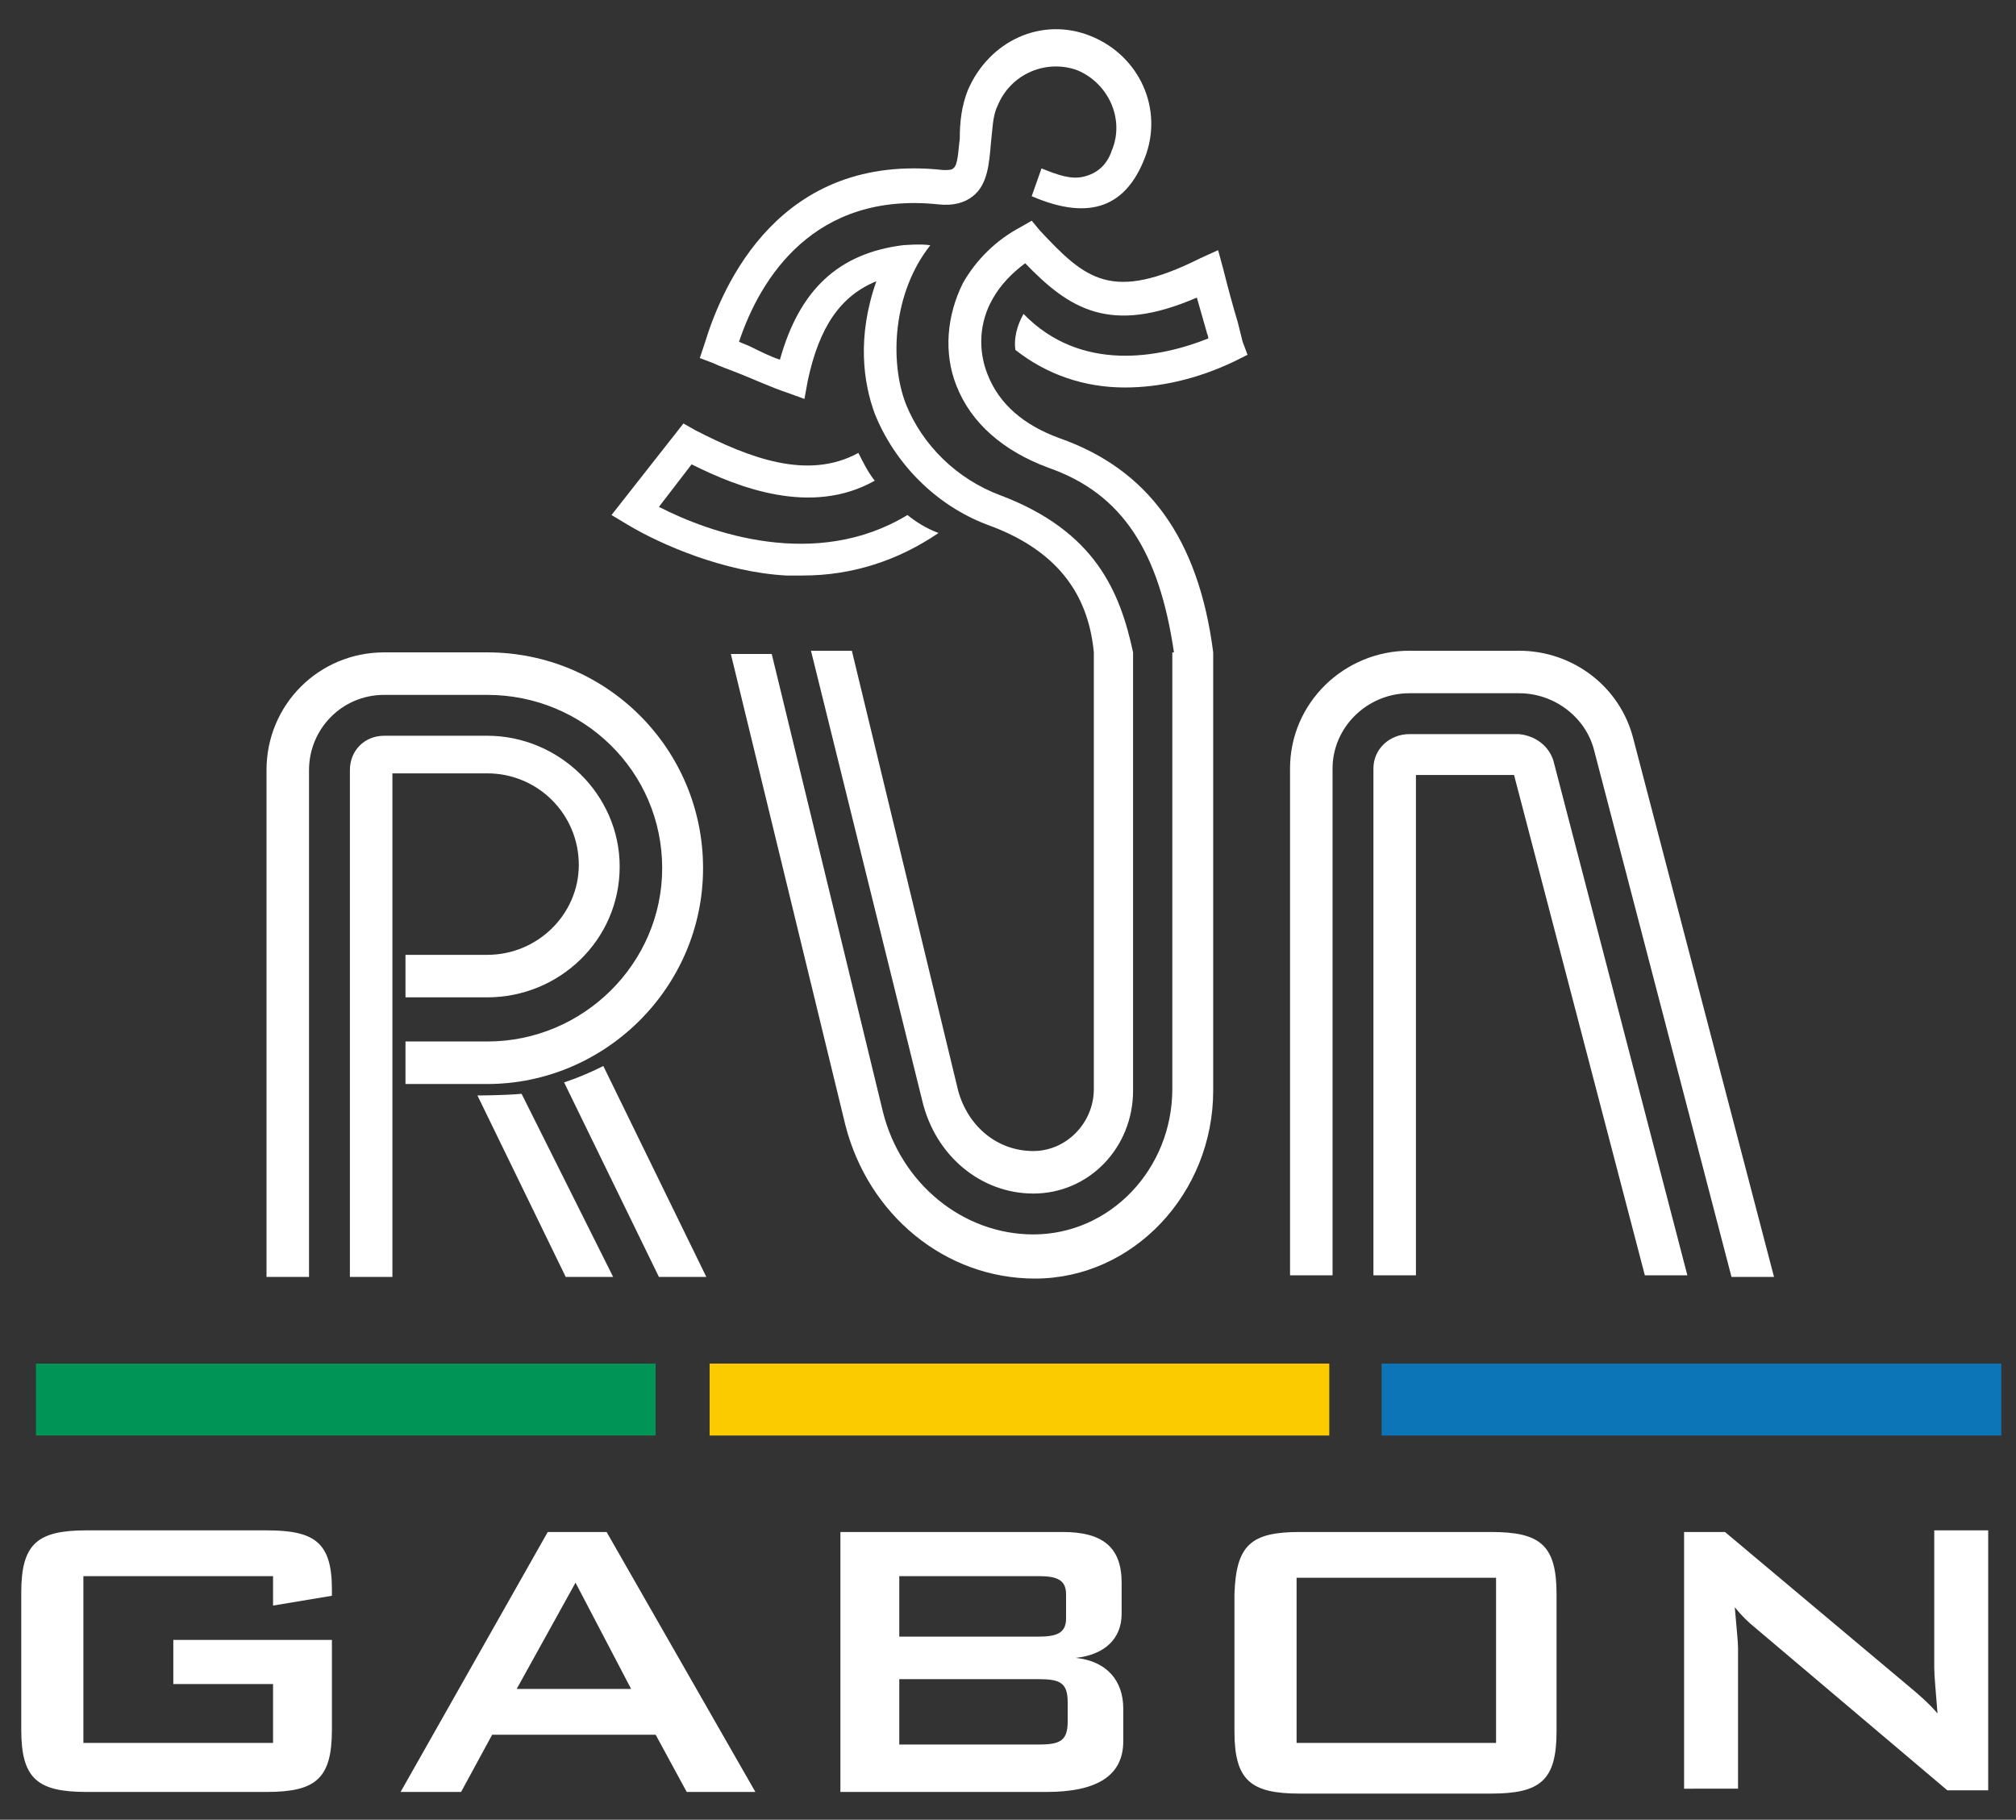
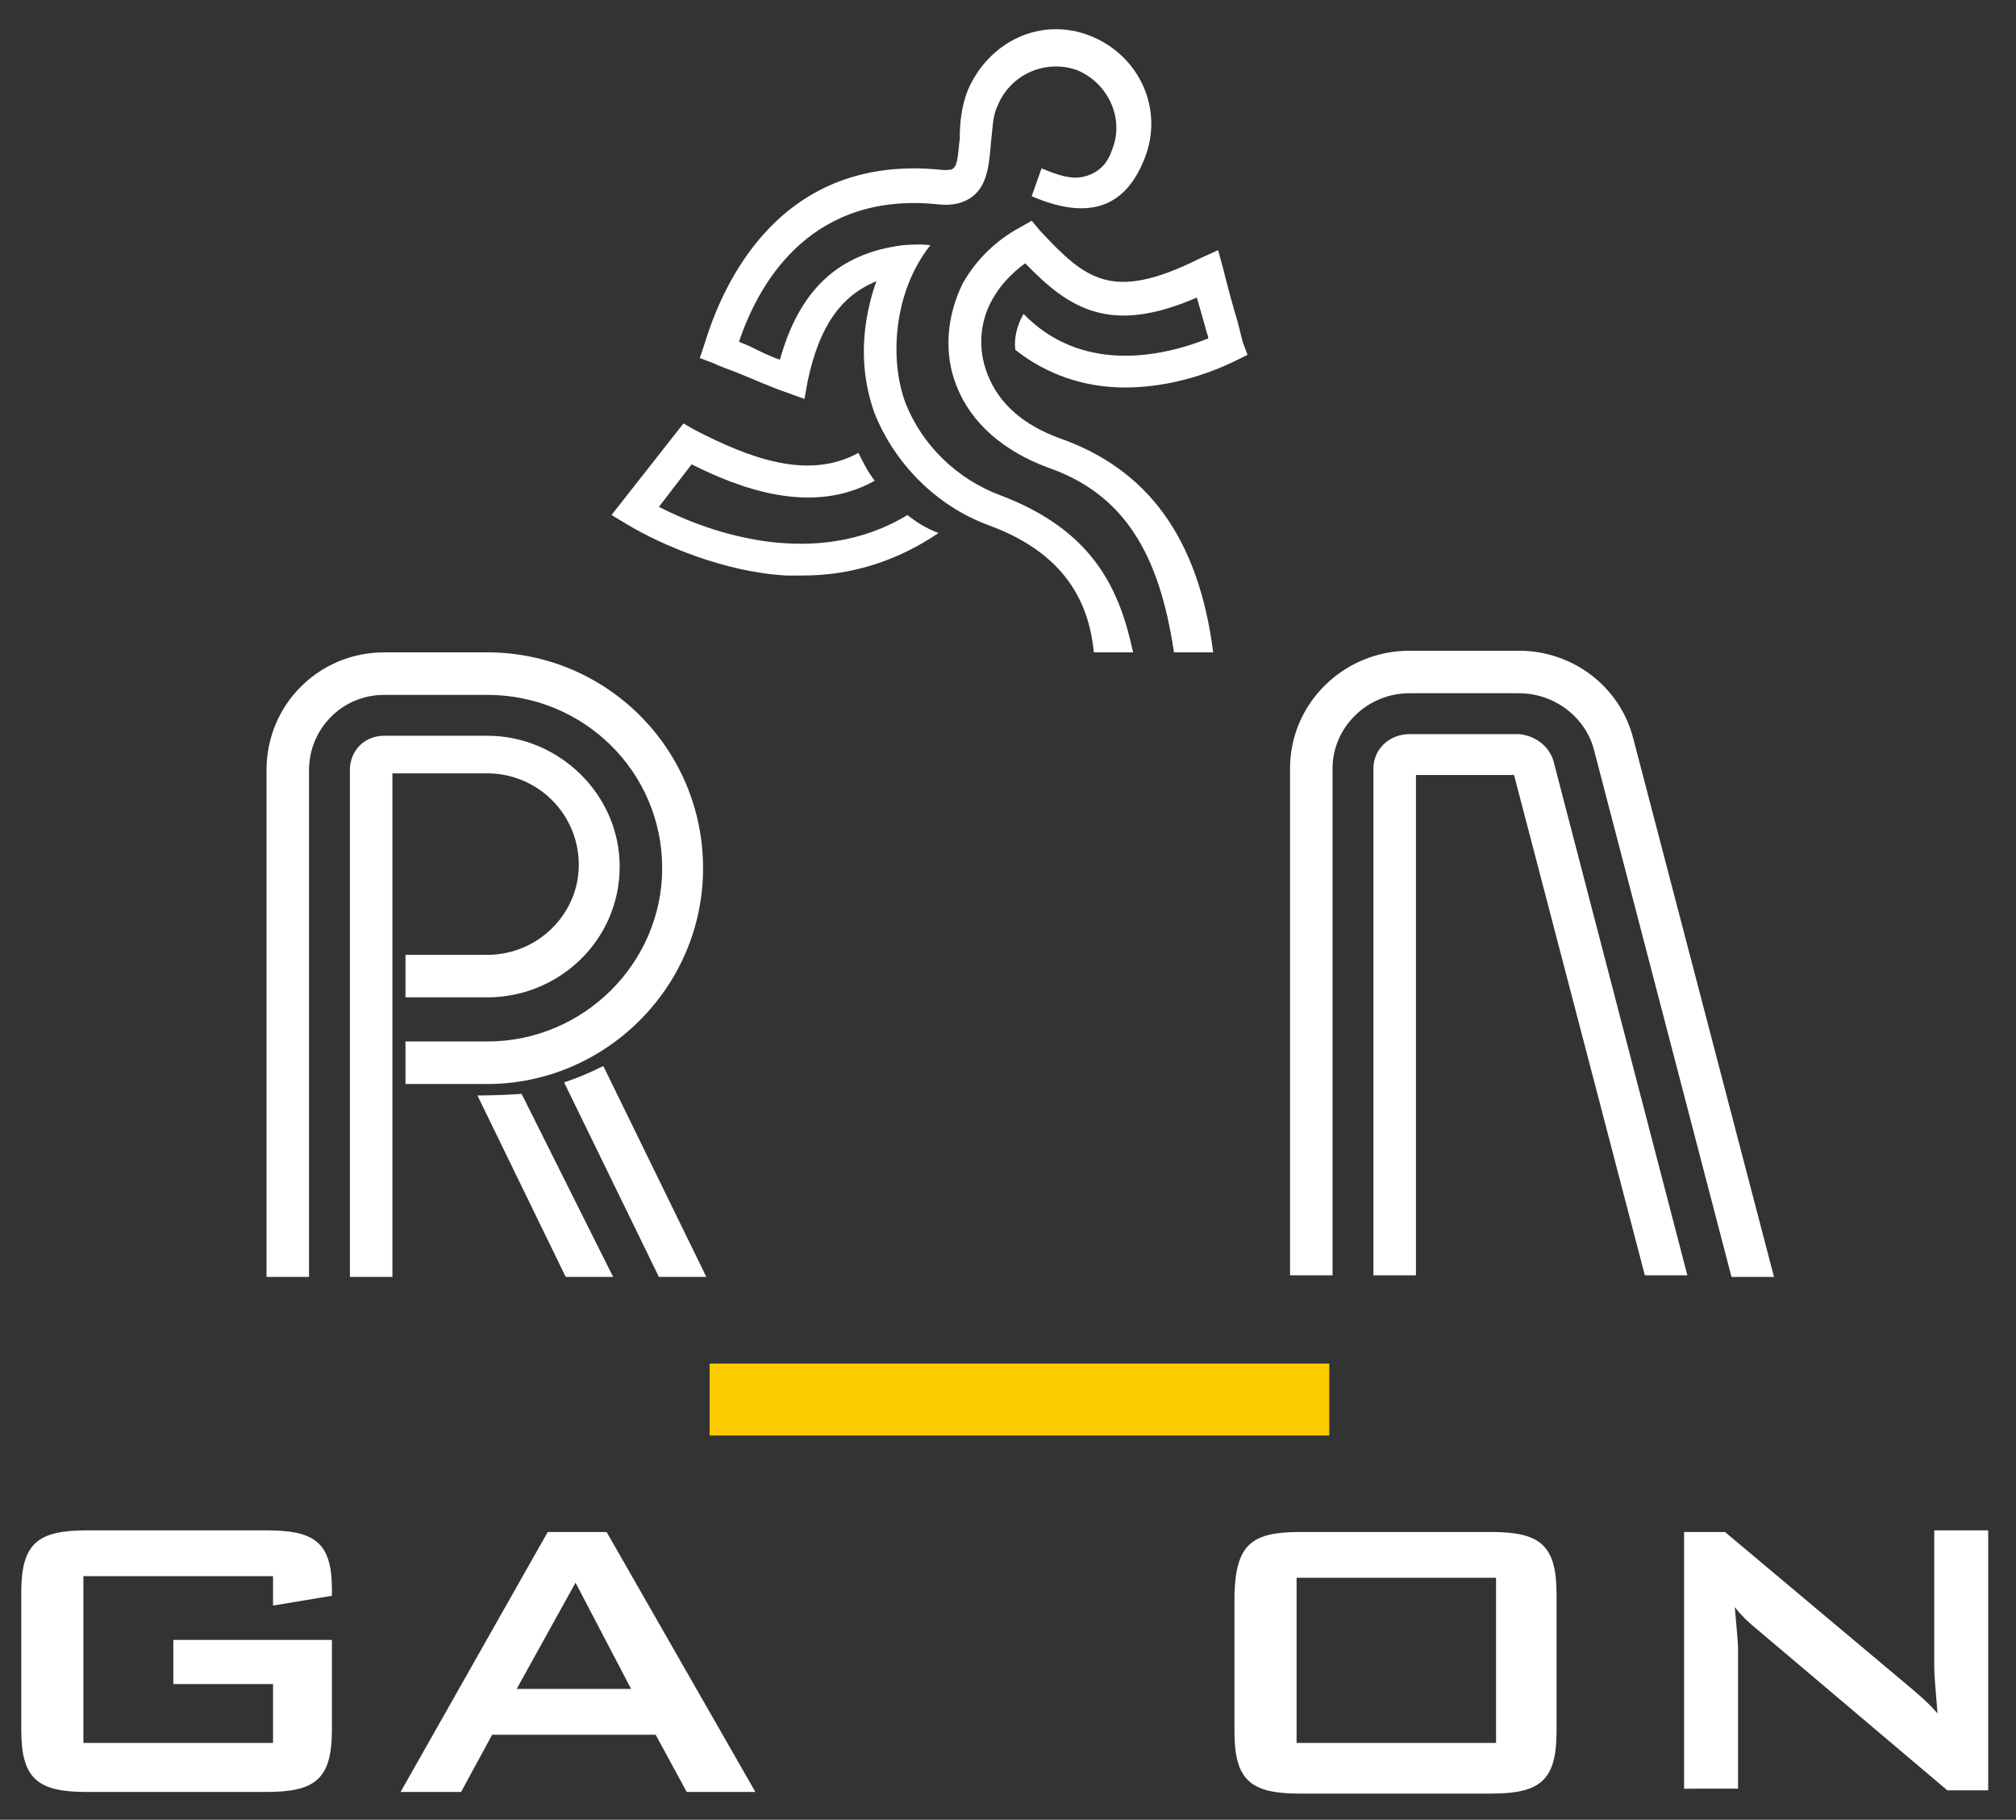
<svg xmlns="http://www.w3.org/2000/svg" version="1.1" id="Calque_1" x="0px" y="0px" viewBox="0 0 123.3 111.3" style="enable-background:new 0 0 123.3 111.3;" xml:space="preserve">
  <rect x="0" y="0" width="123.3" height="111.3" fill="#333333" stroke="none" />
  <style type="text/css">
	.st0{fill:#FFFFFF;}
	.st1{fill:#009456;}
	.st2{fill:#0B75B8;}
	.st3{fill:#FBCB00;}
</style>
  <path class="st0" d="M18.9,78.1h-2.6v-31c0-4,3.2-7.2,7.2-7.2h6.3c7.3,0,13.2,5.9,13.2,13.2c0,7.3-6,13.2-13.2,13.2h-5v-2.6h5  c5.9,0,10.7-4.8,10.7-10.6c0-5.9-4.8-10.6-10.7-10.6h-6.3c-2.6,0-4.6,2.1-4.6,4.6V78.1z M24,78.1h-2.6v-31c0-1.2,0.9-2.1,2.1-2.1  h6.3c4.4,0,8.1,3.6,8.1,8c0,4.5-3.7,8-8.1,8h-5v-2.6h5c3.1,0,5.6-2.5,5.6-5.5c0-3.1-2.5-5.6-5.6-5.6H24V78.1z M29.2,67  c0,0,1.6,0,2.7-0.1l5.6,11.2h-2.9L29.2,67z M34.5,66.2c0,0,1-0.3,2.4-1l6.3,12.9h-2.9L34.5,66.2z" />
  <path class="st0" d="M108.5,78.1h-2.6l-8.4-32.2c-0.5-2-2.4-3.5-4.6-3.5h-6.7c-2.6,0-4.7,2.1-4.7,4.6v31h-2.6v-31  c0-4,3.3-7.2,7.3-7.2h6.7c3.3,0,6.2,2.2,7,5.4L108.5,78.1z M95,46.5l8.2,31.5h-2.6l-8-30.6h-6v30.6h-2.6v-31c0-1.2,1-2.1,2.2-2.1  h6.7C93.9,45,94.7,45.6,95,46.5z" />
  <g>
-     <path class="st0" d="M74.2,39.9v26.8c0,6.3-4.9,11.5-10.9,11.5c-5.5,0-10.2-3.9-11.6-9.4l-7-28.8h2.5L54,68   c1.1,4.4,4.9,7.5,9.2,7.5c4.7,0,8.5-4,8.5-8.9V39.9H74.2z M56.4,67.3l-6.8-27.5h2.5l6.5,26.9c0.6,2.2,2.4,3.7,4.6,3.7   c2,0,3.7-1.7,3.7-3.8V39.9h2.4v26.8c0,3.5-2.7,6.3-6.1,6.3C60,73,57.2,70.7,56.4,67.3z" />
    <g>
      <path class="st0" d="M55.5,31.5c-5.6,3.4-12.1,1.1-15.2-0.5l2-2.6c2.8,1.4,7.3,3.2,11.2,1c-0.4-0.5-0.7-1.1-1-1.7    c-3.1,1.7-6.7,0.3-10-1.4l-0.7-0.4l-4.4,5.6l1,0.6c2,1.2,5.9,2.9,9.7,3.1c0.3,0,0.7,0,1,0c3,0,5.8-0.9,8.3-2.6    C56.6,32.3,56,31.9,55.5,31.5z" />
      <g>
        <path class="st0" d="M63.6,14.1l-0.5-0.6l-0.7,0.4c-1.5,0.8-2.7,2-3.5,3.4c-1,2-1.2,4.3-0.4,6.3c0.9,2.3,2.9,4,5.6,5     c4.6,1.6,6.8,5.2,7.7,11.3h2.4c-0.9-7-4-11.2-9.4-13.1c-2.2-0.8-3.7-2.1-4.4-3.9c-0.6-1.5-0.5-3.2,0.3-4.6c0.5-0.9,1.2-1.6,2-2.2     c2.7,2.8,5.2,4.4,10.5,2.1c0.2,0.7,0.4,1.4,0.6,2.1c0,0.1,0.1,0.2,0.1,0.4c-3,1.2-7.8,2.1-11.3-1.5c-0.4,0.7-0.6,1.5-0.5,2.2     c1.9,1.5,4.2,2.3,6.7,2.3c2.1,0,4.4-0.5,6.7-1.6l0.8-0.4L76,20.9c-0.1-0.4-0.2-0.8-0.3-1.2c-0.3-1-0.6-2.1-0.9-3.3l-0.3-1.1     l-1.1,0.5C68,18.5,66.4,17.1,63.6,14.1z" />
        <path class="st0" d="M66.9,39.9h2.4c-0.8-3.7-2.3-7.4-8.1-9.6c-2.7-1-4.8-3.1-5.8-5.6c-1-2.6-0.8-6.8,1.5-9.7     c-0.6-0.1-1.7,0-1.7,0c-3.9,0.5-6.3,2.7-7.5,7c-0.6-0.2-1.2-0.5-1.8-0.8c-0.2-0.1-0.5-0.2-0.7-0.3c1.3-3.9,4.6-9.2,12.2-8.4     c0.9,0.1,1.6-0.1,2.1-0.5c0.9-0.7,1-2,1.1-3.2c0.1-0.8,0.1-1.7,0.4-2.3c0.8-2,3-2.9,4.9-2.2c1.9,0.8,2.9,3,2.1,4.9     c-0.3,0.9-0.9,1.4-1.7,1.6c-0.8,0.2-1.6-0.1-2.6-0.5L63.1,12c3.7,1.6,5.8,0.5,6.9-2.3c1.2-3-0.3-6.3-3.3-7.5     c-3-1.2-6.2,0.3-7.5,3.3c-0.4,1-0.5,2-0.5,3c-0.1,0.7-0.1,1.6-0.4,1.8c-0.1,0.1-0.3,0.1-0.6,0.1c-10-1.1-13.5,7-14.6,10.6     l-0.3,0.9l0.8,0.3c0.4,0.2,1,0.4,1.5,0.6c1,0.4,2.1,0.9,3,1.2l1.1,0.4l0.2-1.1c0.7-3.3,2-5.2,4.2-6.1c-1.2,3.4-0.8,6.2-0.1,8.1     c1.2,3,3.7,5.6,6.9,6.8C65.1,33.8,66.6,36.8,66.9,39.9z" />
      </g>
    </g>
  </g>
  <g>
    <path class="st0" d="M5.1,96.5v10.1h11.6v-3.6h-6.1v-2.7h9.7v5.5c0,3-1,3.8-4,3.8h-11c-3,0-4-0.8-4-3.8v-8.4c0-3,1-3.8,4-3.8h11   c2.9,0,4,0.7,4,3.6c0,0.1,0,0.2,0,0.4l-3.6,0.6v-1.8H5.1z" />
-     <path class="st0" d="M33.5,93.7h3.6l9.1,15.9h-4.2l-1.9-3.5H30.1l-1.9,3.5h-3.7L33.5,93.7z M38.6,103.3l-3.4-6.5l-3.6,6.5H38.6z" />
-     <path class="st0" d="M51.4,93.7H65c2.4,0,3.6,0.9,3.6,3.1v1.9c0,1.5-1,2.5-2.8,2.7c1.9,0.2,2.9,1.4,2.9,3.1v2   c0,2.1-1.6,3.1-4.7,3.1H51.4V93.7z M55,96.3v3.8h8.5c1.1,0,1.7-0.2,1.7-1.1v-1.5c0-0.9-0.6-1.1-1.7-1.1H55z M55,102.7v4h8.5   c1.3,0,1.8-0.2,1.8-1.4v-1.2c0-1.2-0.5-1.4-1.8-1.4H55z" />
+     <path class="st0" d="M33.5,93.7h3.6l9.1,15.9h-4.2l-1.9-3.5H30.1l-1.9,3.5h-3.7L33.5,93.7M38.6,103.3l-3.4-6.5l-3.6,6.5H38.6z" />
    <path class="st0" d="M79.5,93.7h11.7c3,0,4,0.8,4,3.8v8.4c0,3-1,3.8-4,3.8H79.5c-3,0-4-0.8-4-3.8v-8.4   C75.6,94.5,76.5,93.7,79.5,93.7z M91.5,106.6V96.5H79.3v10.1H91.5z" />
    <path class="st0" d="M103,93.7h2.5l11.2,9.4c0.6,0.5,1.3,1.1,1.8,1.7c-0.1-1.3-0.2-2.3-0.2-2.8v-8.4h3.3v15.9h-2.5l-11.7-9.9   c-0.5-0.4-0.9-0.8-1.3-1.3c0.1,1.2,0.2,2.1,0.2,2.5v8.6H103V93.7z" />
  </g>
-   <rect x="2.2" y="83.4" class="st1" width="37.9" height="4.4" />
-   <rect x="84.5" y="83.4" class="st2" width="37.9" height="4.4" />
  <rect x="43.4" y="83.4" class="st3" width="37.9" height="4.4" />
</svg>